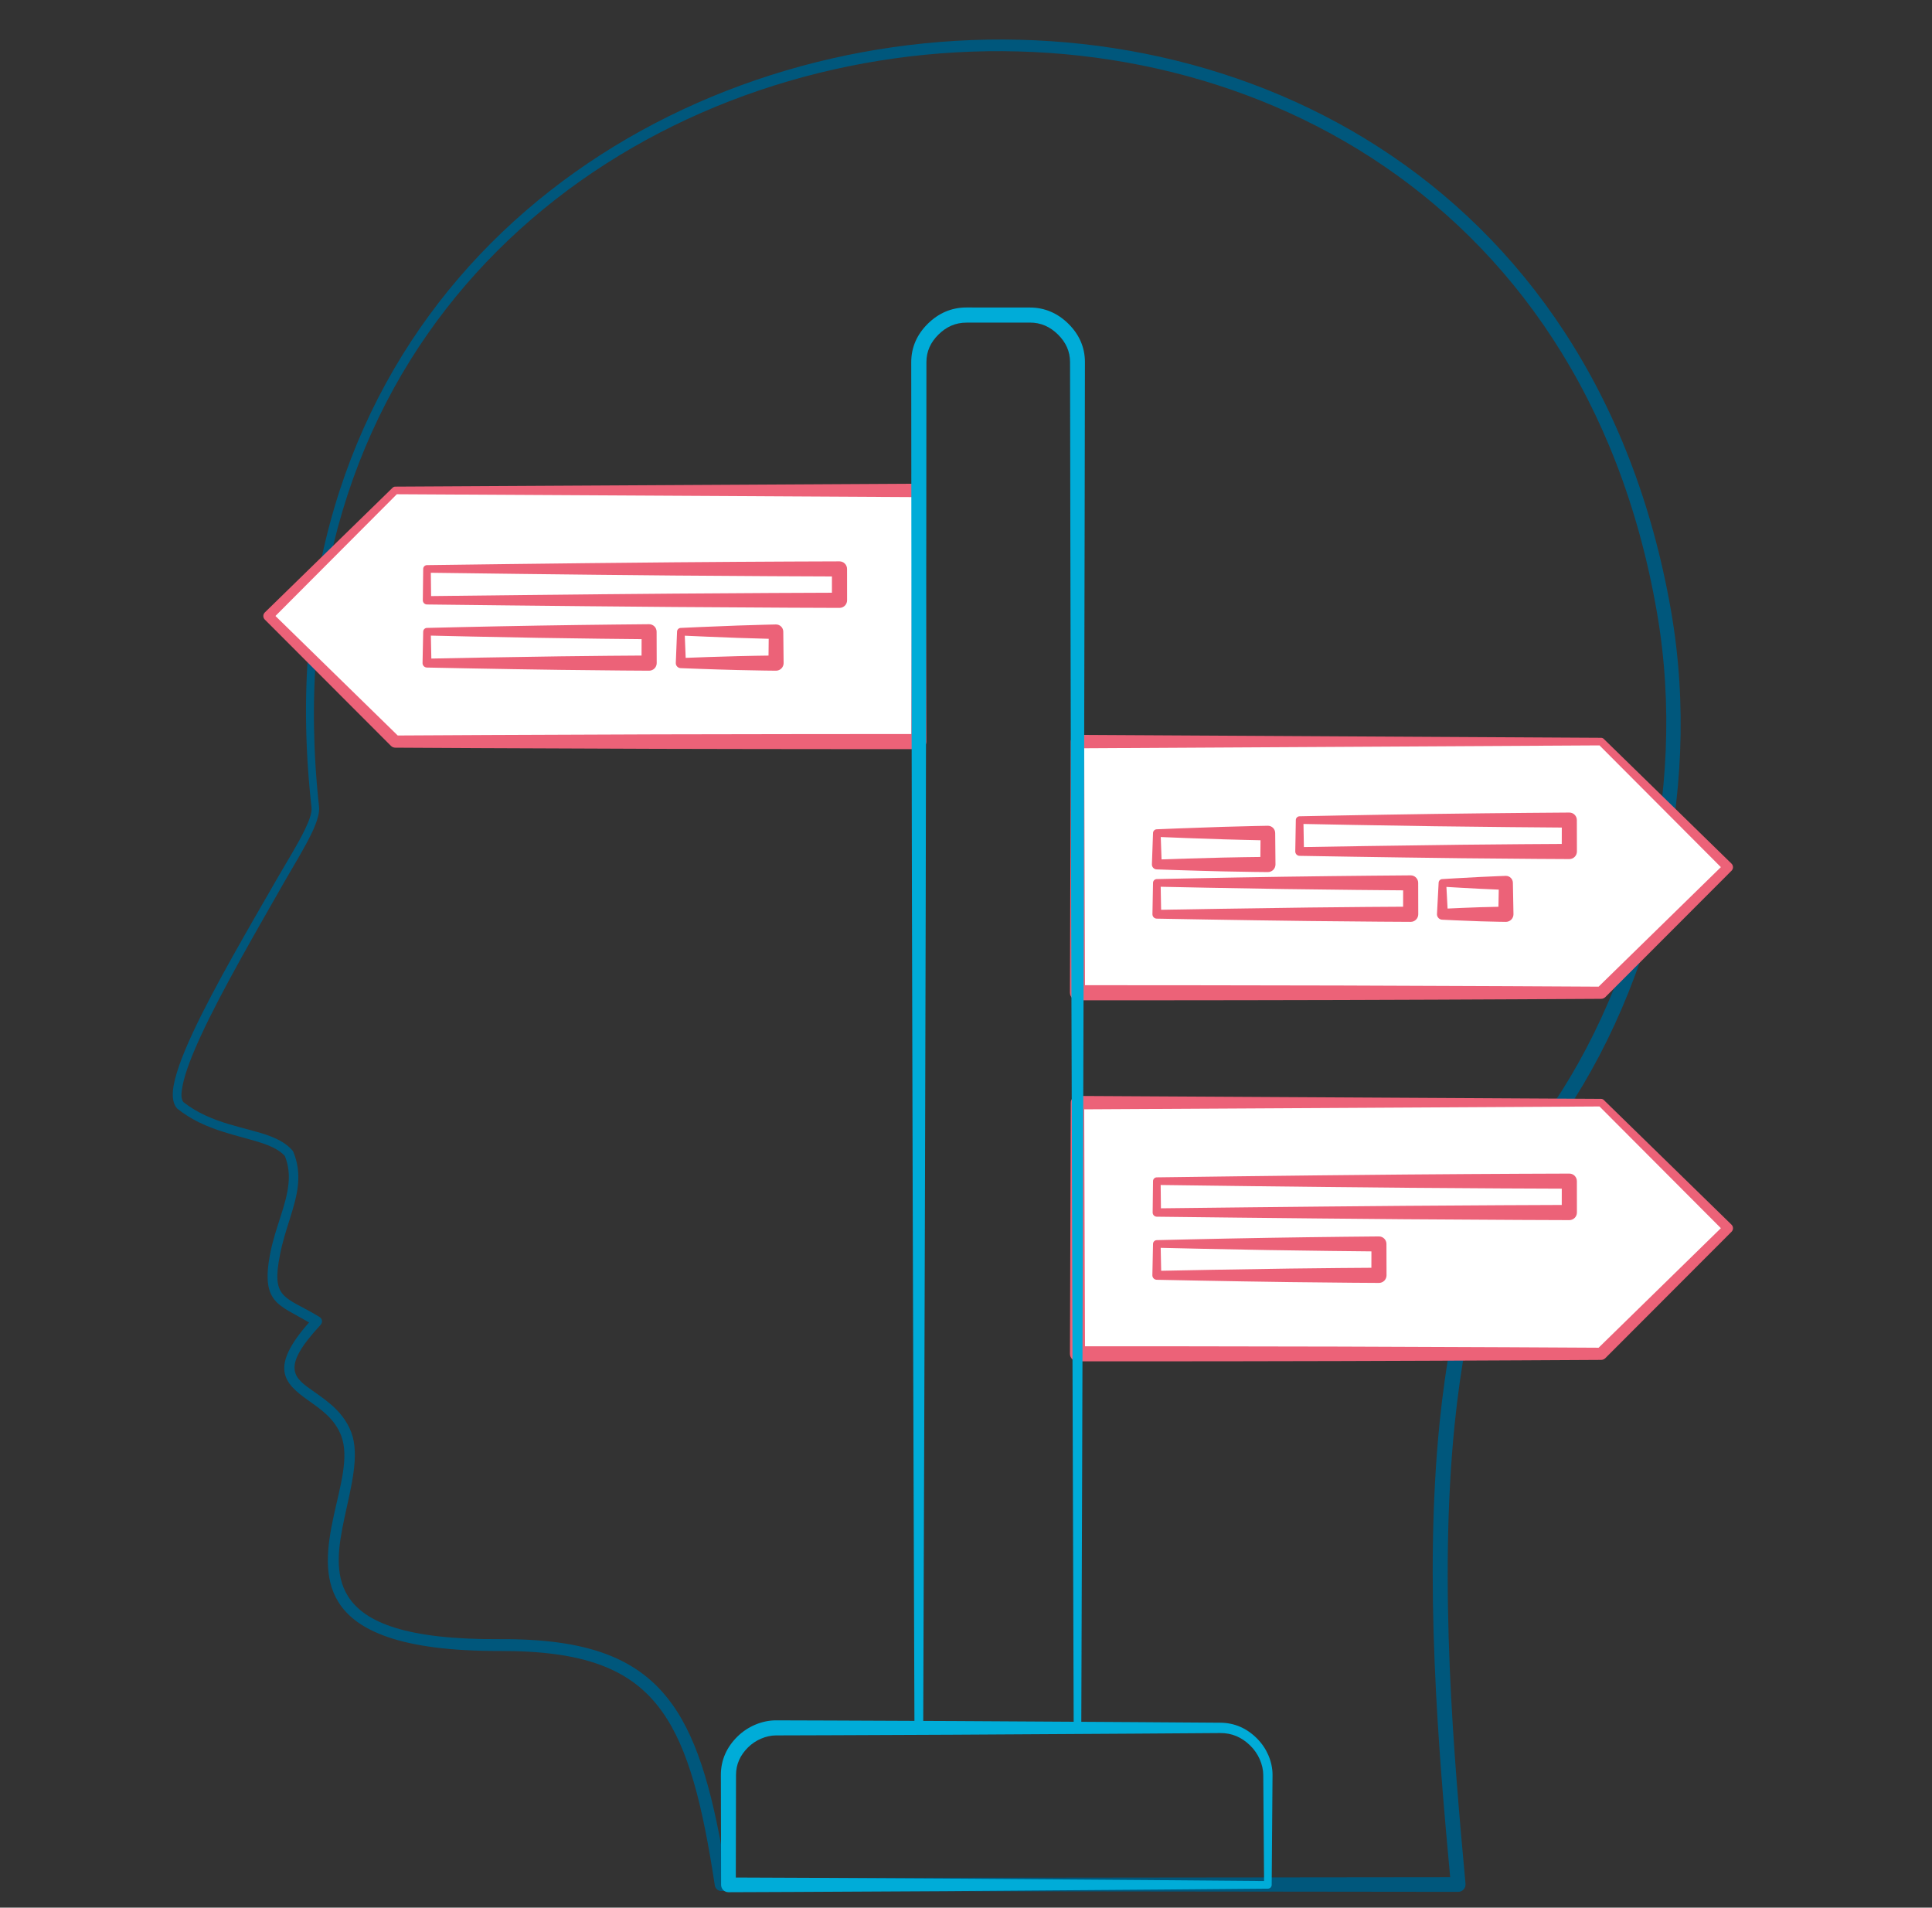
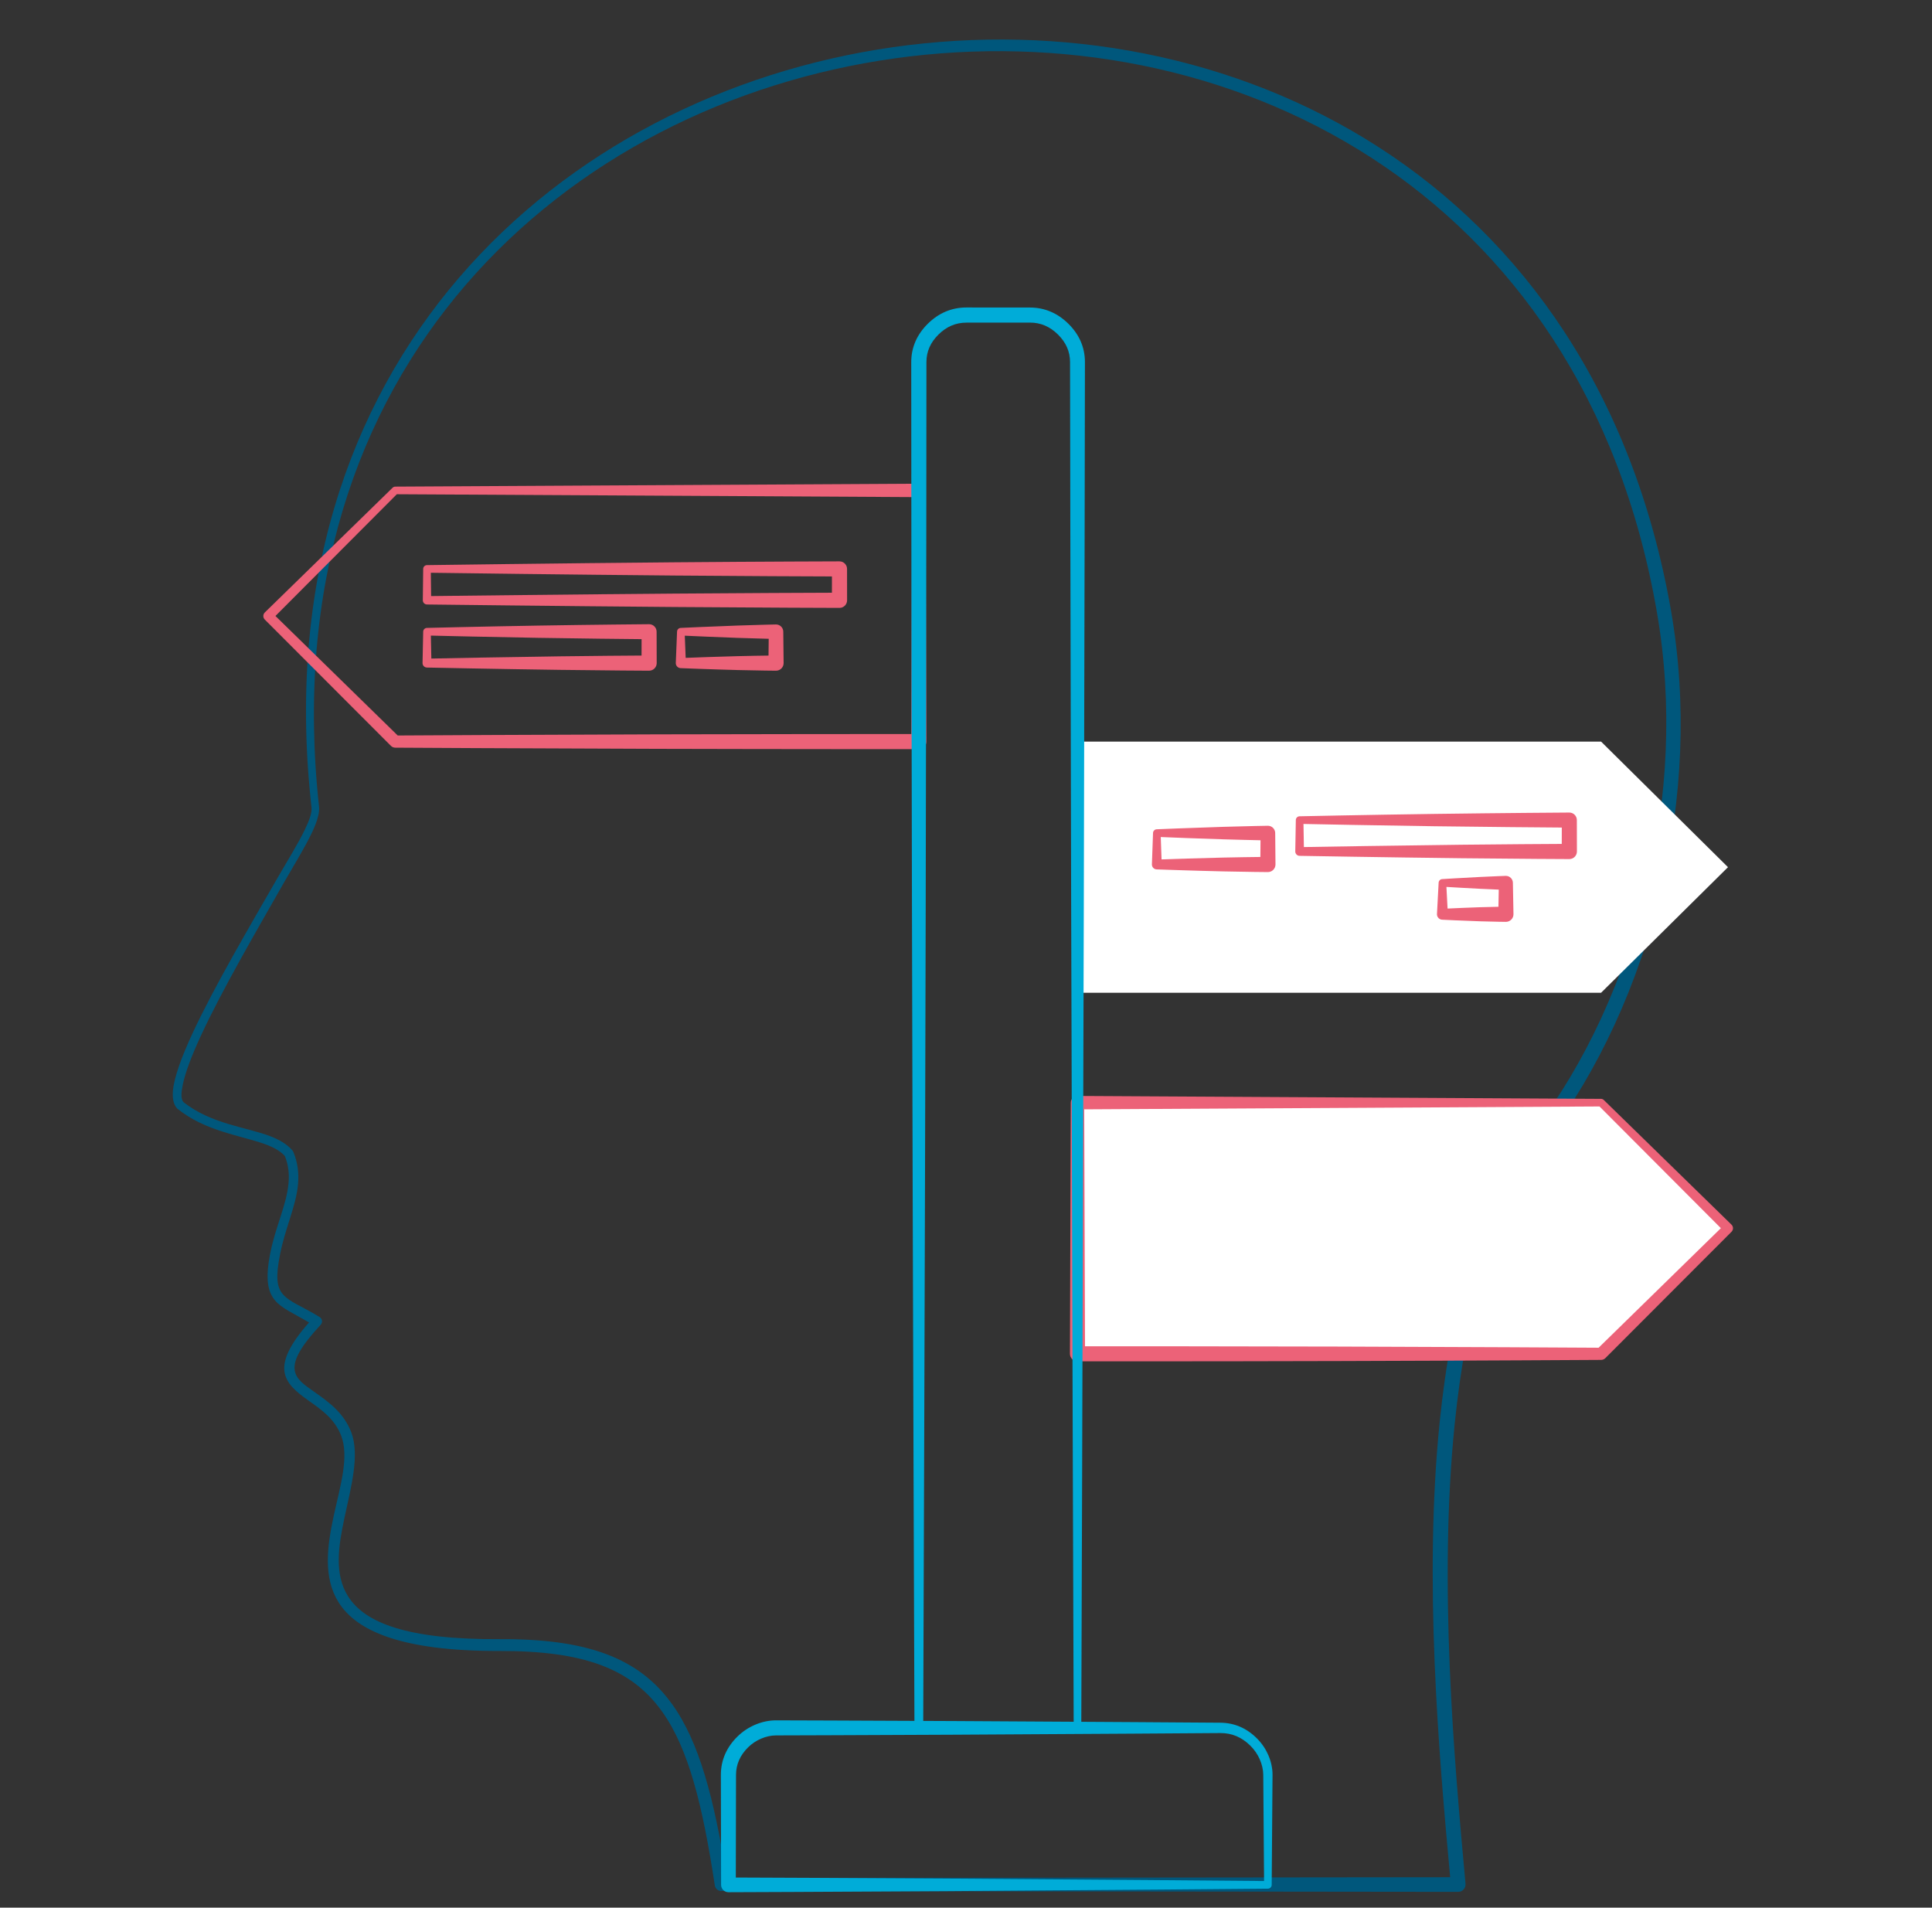
<svg xmlns="http://www.w3.org/2000/svg" xmlns:ns1="http://www.serif.com/" width="100%" height="100%" viewBox="0 0 795 785" xml:space="preserve" style="fill-rule:evenodd;clip-rule:evenodd;stroke-linejoin:round;stroke-miterlimit:2;">
  <rect x="0" y="0" width="795" height="785" fill="#333333" stroke="none" />
  <g transform="matrix(1,0,0,1,-1769.64,-4235.6)">
    <g id="Orientación" transform="matrix(2.476,0,0,4.876,1769.64,4235.6)">
      <rect x="0" y="0" width="320.847" height="160.921" style="fill:none;" />
      <g transform="matrix(-4.915,0,0,2.496,52.398,69.75)">
        <path d="M0.127,-0.64C1.825,-15.734 -8.31,-24.743 -19.529,-26.349C-30.842,-27.968 -43.257,-22.062 -45.84,-7.306C-46.398,-4.109 -46.212,-0.902 -45.528,2.032C-44.754,5.349 -43.344,8.319 -41.657,10.54C-39.805,12.975 -38.908,16.456 -38.527,20.201C-37.977,25.597 -38.507,31.54 -38.893,35.75C-38.899,35.82 -38.876,35.888 -38.829,35.94C-38.782,35.991 -38.716,36.021 -38.646,36.021L-13.727,35.992C-13.619,35.992 -13.527,35.913 -13.51,35.806C-13.097,33.101 -12.631,31.189 -11.721,29.918C-10.675,28.454 -9.035,27.87 -6.229,27.877C-2.878,27.884 -1.385,27.186 -0.786,26.229C-0.265,25.397 -0.398,24.346 -0.623,23.31C-0.84,22.308 -1.15,21.323 -0.878,20.605C-0.655,20.016 -0.175,19.698 0.23,19.41C0.65,19.111 0.992,18.831 1.043,18.421C1.09,18.048 0.893,17.538 0.21,16.77C0.737,16.459 1.131,16.298 1.36,16.025C1.611,15.726 1.695,15.296 1.519,14.41C1.345,13.535 0.973,12.801 0.905,12.069C0.876,11.764 0.903,11.459 1.028,11.143C1.262,10.883 1.637,10.748 2.073,10.621C2.642,10.454 3.311,10.31 3.944,9.997C4.189,9.875 4.43,9.729 4.657,9.547C4.663,9.542 4.669,9.536 4.674,9.531C4.787,9.407 4.838,9.204 4.813,8.931C4.771,8.471 4.517,7.778 4.139,6.967C3.413,5.409 2.231,3.399 1.285,1.753C0.973,1.209 0.582,0.59 0.34,0.08C0.201,-0.213 0.109,-0.465 0.127,-0.64ZM-0.127,-0.668C-0.151,-0.461 -0.058,-0.157 0.105,0.19C0.347,0.707 0.739,1.334 1.053,1.885C1.988,3.528 3.158,5.535 3.875,7.089C4.172,7.734 4.391,8.298 4.479,8.724C4.536,9 4.552,9.207 4.459,9.319C3.506,10.07 2.317,10.163 1.51,10.477C1.205,10.596 0.951,10.745 0.77,10.956C0.759,10.969 0.751,10.983 0.744,10.998C0.588,11.373 0.552,11.735 0.584,12.098C0.651,12.84 1.021,13.587 1.193,14.474L1.193,14.474C1.337,15.204 1.31,15.562 1.102,15.808C0.864,16.09 0.429,16.229 -0.147,16.586C-0.191,16.613 -0.22,16.658 -0.227,16.708C-0.233,16.759 -0.217,16.81 -0.182,16.848C0.501,17.585 0.741,18.035 0.697,18.377C0.655,18.697 0.356,18.889 0.026,19.121C-0.432,19.445 -0.96,19.815 -1.214,20.477C-1.509,21.247 -1.214,22.31 -0.984,23.388C-0.784,24.325 -0.634,25.277 -1.107,26.027C-1.671,26.921 -3.092,27.495 -6.227,27.477C-9.213,27.46 -10.945,28.118 -12.063,29.672C-12.985,30.952 -13.486,32.861 -13.915,35.553L-38.374,35.526C-37.985,31.307 -37.479,25.465 -38.018,20.149C-38.408,16.303 -39.349,12.732 -41.251,10.232C-42.903,8.063 -44.282,5.16 -45.044,1.919C-45.719,-0.953 -45.909,-4.092 -45.368,-7.224C-42.871,-21.715 -30.691,-27.525 -19.583,-25.97C-8.513,-24.421 1.495,-15.56 -0.127,-0.668Z" style="fill:rgb(0,87,124);" />
      </g>
      <g id="Capa-1" ns1:id="Capa 1">            </g>
      <g transform="matrix(0.824,0,0,0.414,-8.142,-11.769)">
-         <path d="M89.602,128.4L64,154.002L89.602,179.599L195.199,179.599L195.199,128.4L89.602,128.4Z" style="fill:white;fill-rule:nonzero;" />
        <path d="M89.602,127.626L195.199,127.032C195.946,127.032 196.551,127.644 196.551,128.4L196.718,179.599C196.718,180.448 196.038,181.136 195.199,181.136C195.199,181.136 168.8,181.15 142.401,181.075C116.001,181.001 89.602,180.839 89.602,180.839C89.28,180.839 88.97,180.71 88.741,180.481L63.291,154.728C63.099,154.536 62.991,154.275 62.991,154.002C62.991,153.729 63.099,153.468 63.291,153.276L89.064,127.85C89.207,127.706 89.401,127.626 89.602,127.626ZM89.918,129.176L65.435,153.993C65.435,153.993 90.098,178.356 90.098,178.356C93.837,178.334 118.119,178.191 142.401,178.123C165.06,178.059 187.719,178.06 193.685,178.061L193.842,129.76L89.918,129.176Z" style="fill:rgb(236,98,120);" />
      </g>
      <g transform="matrix(0.824,0,0,0.414,-8.142,-11.769)">
        <path d="M332.801,179.599L358.398,205.201L332.801,230.798L227.199,230.798L227.199,179.599L332.801,179.599Z" style="fill:white;fill-rule:nonzero;" />
-         <path d="M333.339,179.049L359.107,204.475C359.299,204.667 359.407,204.928 359.407,205.201C359.407,205.474 359.299,205.735 359.107,205.927L333.662,231.68C333.433,231.909 333.124,232.038 332.801,232.038C332.801,232.038 306.401,232.2 280,232.274C253.6,232.349 227.199,232.335 227.199,232.335C226.36,232.335 225.68,231.647 225.68,230.798L225.847,179.599C225.847,178.843 226.452,178.231 227.199,178.231L332.801,178.825C333.002,178.825 333.196,178.905 333.339,179.049ZM332.485,180.375L228.556,180.959L228.713,229.26C234.679,229.259 257.34,229.258 280,229.322C304.283,229.39 328.566,229.533 332.305,229.555C332.305,229.555 356.963,205.192 356.963,205.192L332.485,180.375Z" style="fill:rgb(236,98,120);" />
      </g>
      <g transform="matrix(0.824,0,0,0.414,-8.142,-11.769)">
        <path d="M332.801,253.201L358.398,278.798L332.801,304.4L227.199,304.4L227.199,253.201L332.801,253.201Z" style="fill:white;fill-rule:nonzero;" />
        <path d="M333.339,252.651L359.107,278.072C359.299,278.264 359.407,278.525 359.407,278.798C359.407,279.071 359.299,279.332 359.107,279.524L333.662,305.282C333.433,305.511 333.124,305.64 332.801,305.64C332.801,305.64 306.401,305.802 280,305.876C253.6,305.951 227.199,305.937 227.199,305.937C226.36,305.937 225.68,305.249 225.68,304.4L225.847,253.201C225.847,252.445 226.452,251.833 227.199,251.833L332.801,252.427C333.002,252.427 333.196,252.507 333.339,252.651ZM332.485,253.977L228.556,254.561L228.713,302.862C234.679,302.861 257.34,302.86 280,302.924C304.283,302.992 328.565,303.135 332.305,303.157C332.305,303.157 356.963,278.789 356.963,278.789L332.485,253.977Z" style="fill:rgb(236,98,120);" />
      </g>
      <g transform="matrix(0.824,0,0,0.414,-8.142,-11.769)">
        <path d="M96,143.626C96,143.626 122.752,143.251 145.919,143.051C163.605,142.899 179.199,142.86 179.199,142.86C180.039,142.86 180.721,143.55 180.721,144.4L180.729,150.798C180.729,151.653 180.044,152.346 179.199,152.346C179.199,152.346 163.605,152.302 145.919,152.163C122.752,151.98 96,151.649 96,151.649C95.536,151.649 95.159,151.268 95.159,150.798L95.235,144.4C95.235,143.973 95.577,143.626 96,143.626ZM96.774,145.185C96.774,145.185 96.831,149.937 96.831,149.937C101.515,149.88 125.157,149.597 145.919,149.433C160.319,149.32 173.333,149.27 177.671,149.255L177.675,145.935C173.341,145.921 160.324,145.873 145.919,145.749C125.072,145.569 101.322,145.247 96.774,145.185Z" style="fill:rgb(236,98,120);" />
      </g>
      <g transform="matrix(0.824,0,0,0.414,-8.142,-11.769)">
        <path d="M96,156.427C96,156.427 107.197,156.143 118.4,155.954C129.601,155.765 140.801,155.671 140.801,155.671C141.636,155.671 142.313,156.356 142.313,157.201L142.331,163.599C142.331,164.454 141.646,165.147 140.801,165.147C140.801,165.147 132.404,165.108 122.881,164.979C110.404,164.811 96,164.506 96,164.506C95.505,164.506 95.103,164.1 95.103,163.599L95.235,157.201C95.235,156.774 95.577,156.427 96,156.427ZM96.781,157.994L96.878,162.673C100.183,162.605 112.233,162.362 122.881,162.219C129.969,162.123 136.433,162.077 139.275,162.06L139.284,158.717C135.857,158.685 127.129,158.595 118.4,158.448C108.952,158.288 99.508,158.061 96.781,157.994Z" style="fill:rgb(236,98,120);" />
      </g>
      <g transform="matrix(0.824,0,0,0.414,-8.142,-11.769)">
        <path d="M147.199,156.427C147.199,156.427 153.367,156.131 158.718,155.942C162.8,155.797 166.398,155.723 166.398,155.723C167.205,155.723 167.859,156.385 167.859,157.201L167.928,163.599C167.928,164.454 167.243,165.147 166.398,165.147C166.398,165.147 162.799,165.119 158.718,165.016C153.369,164.881 147.199,164.629 147.199,164.629C146.637,164.629 146.181,164.168 146.181,163.599L146.434,157.201C146.434,156.774 146.776,156.427 147.199,156.427ZM147.996,158.013C147.996,158.013 148.175,162.531 148.175,162.531C150.123,162.455 154.657,162.285 158.718,162.182C161.175,162.12 163.457,162.085 164.884,162.067C164.884,162.067 164.921,158.645 164.921,158.645C163.497,158.61 161.197,158.548 158.718,158.46C154.526,158.312 149.832,158.098 147.996,158.013Z" style="fill:rgb(236,98,120);" />
      </g>
      <g transform="matrix(0.824,0,0,0.414,-8.142,-11.769)">
-         <path d="M243.199,268.427C243.199,268.427 269.951,268.052 293.118,267.852C310.804,267.7 326.398,267.661 326.398,267.661C327.238,267.661 327.92,268.351 327.92,269.201L327.928,275.599C327.928,276.454 327.243,277.147 326.398,277.147C326.398,277.147 310.804,277.103 293.118,276.964C269.951,276.781 243.199,276.45 243.199,276.45C242.735,276.45 242.358,276.069 242.358,275.599L242.434,269.201C242.434,268.774 242.776,268.427 243.199,268.427ZM243.973,269.986C243.973,269.986 244.03,274.738 244.03,274.738C248.714,274.681 272.356,274.398 293.118,274.234C307.518,274.121 320.532,274.071 324.87,274.056L324.874,270.736C320.54,270.722 307.523,270.674 293.118,270.55C272.271,270.37 248.521,270.048 243.973,269.986Z" style="fill:rgb(236,98,120);" />
-       </g>
+         </g>
      <g transform="matrix(0.824,0,0,0.414,-8.142,-11.769)">
-         <path d="M243.199,281.228C243.199,281.228 254.396,280.944 265.6,280.755C276.8,280.566 288,280.472 288,280.472C288.835,280.472 289.512,281.157 289.512,282.002L289.53,288.4C289.53,289.255 288.845,289.948 288,289.948C288,289.948 279.603,289.909 270.08,289.78C257.603,289.612 243.199,289.307 243.199,289.307C242.704,289.307 242.302,288.901 242.302,288.4L242.434,282.002C242.434,281.575 242.776,281.228 243.199,281.228ZM243.98,282.795L244.077,287.474C247.382,287.406 259.432,287.163 270.08,287.02C277.168,286.924 283.632,286.878 286.474,286.861L286.483,283.518C283.056,283.486 274.328,283.396 265.6,283.249C256.151,283.089 246.707,282.862 243.98,282.795Z" style="fill:rgb(236,98,120);" />
-       </g>
+         </g>
      <g transform="matrix(0.824,0,0,0.414,-8.142,-11.769)">
-         <path d="M243.199,207.626C243.199,207.626 255.996,207.336 268.799,207.146C281.598,206.957 294.398,206.867 294.398,206.867C295.235,206.867 295.913,207.554 295.913,208.4L295.928,214.798C295.928,215.653 295.243,216.346 294.398,216.346C294.398,216.346 284.802,216.305 273.918,216.174C259.661,216.003 243.199,215.691 243.199,215.691C242.711,215.691 242.316,215.291 242.316,214.798L242.434,208.4C242.434,207.973 242.776,207.626 243.199,207.626ZM243.979,209.191L244.065,213.888C247.636,213.822 261.599,213.57 273.918,213.422C282.205,213.322 289.745,213.275 292.872,213.258L292.88,209.921C289.123,209.892 278.961,209.804 268.799,209.654C257.866,209.492 246.939,209.257 243.979,209.191Z" style="fill:rgb(236,98,120);" />
-       </g>
+         </g>
      <g transform="matrix(0.824,0,0,0.414,-8.142,-11.769)">
        <path d="M300.801,207.626C300.801,207.626 304.91,207.368 308.482,207.19C311.204,207.055 313.602,206.971 313.602,206.971C314.382,206.971 315.014,207.611 315.014,208.4L315.132,214.798C315.132,215.653 314.447,216.346 313.602,216.346C313.602,216.346 311.203,216.323 308.482,216.236C304.913,216.122 300.801,215.909 300.801,215.909C300.194,215.909 299.702,215.412 299.702,214.798L300.036,208.4C300.036,207.973 300.378,207.626 300.801,207.626ZM301.609,209.224L301.839,213.635C303.287,213.565 306.014,213.439 308.482,213.36C309.86,213.316 311.157,213.288 312.1,213.272L312.165,209.774C311.217,209.736 309.893,209.68 308.482,209.61C305.875,209.48 302.982,209.307 301.609,209.224Z" style="fill:rgb(236,98,120);" />
      </g>
      <g transform="matrix(0.824,0,0,0.414,-8.142,-10.672)">
        <path d="M243.199,194.825C243.199,194.825 250.397,194.517 256.64,194.326C261.403,194.179 265.601,194.108 265.601,194.108C266.415,194.108 267.075,194.776 267.075,195.599L267.131,202.001C267.131,202.856 266.446,203.549 265.601,203.549C265.601,203.549 261.402,203.519 256.64,203.41C250.399,203.267 243.199,203.003 243.199,203.003C242.652,203.003 242.208,202.555 242.208,202.001L242.434,195.599C242.434,195.172 242.776,194.825 243.199,194.825ZM243.993,196.406L244.153,200.964C246.313,200.889 251.769,200.703 256.64,200.592C259.655,200.523 262.444,200.486 264.084,200.468C264.084,200.468 264.114,197.062 264.114,197.062C262.478,197.028 259.673,196.966 256.64,196.872C251.642,196.719 246.031,196.491 243.993,196.406Z" style="fill:rgb(236,98,120);" />
      </g>
      <g transform="matrix(0.824,0,0,0.414,-8.142,-11.769)">
        <path d="M272,194.825C272,194.825 285.597,194.532 299.199,194.342C312.799,194.153 326.398,194.065 326.398,194.065C327.235,194.065 327.914,194.752 327.914,195.599L327.928,202.001C327.928,202.856 327.243,203.549 326.398,203.549C326.398,203.549 316.202,203.508 304.639,203.376C289.49,203.202 272,202.888 272,202.888C271.516,202.888 271.123,202.491 271.123,202.001L271.235,195.599C271.235,195.172 271.577,194.825 272,194.825ZM272.779,196.389L272.861,201.098C276.557,201.034 291.481,200.777 304.639,200.626C313.528,200.525 321.609,200.477 324.871,200.46C324.871,200.46 324.879,197.122 324.879,197.122C320.965,197.094 310.082,197.007 299.199,196.856C287.522,196.692 275.85,196.454 272.779,196.389Z" style="fill:rgb(236,98,120);" />
      </g>
      <g transform="matrix(0.824,0,0,0.414,-8.142,-10.672)">
        <path d="M227.199,378.776L195.199,378.894C194.712,378.894 194.317,378.495 194.317,378.002C194.317,378.002 193.98,288.477 193.813,210.96C193.685,151.78 193.668,99.599 193.668,99.599C193.668,98.074 193.963,96.644 194.546,95.312C195.1,94.046 195.916,92.866 197.003,91.78C198.094,90.69 199.277,89.874 200.546,89.322C201.868,88.748 203.285,88.457 204.801,88.458L217.602,88.467C219.114,88.469 220.529,88.76 221.849,89.337C223.114,89.89 224.293,90.705 225.381,91.794C226.464,92.88 227.277,94.058 227.829,95.323C228.408,96.652 228.702,98.078 228.7,99.599C228.7,99.599 228.623,151.78 228.473,210.96C228.276,288.477 227.964,378.002 227.964,378.002C227.964,378.429 227.622,378.776 227.199,378.776ZM226.431,377.225C226.4,368.308 226.112,284.265 225.925,210.96C225.775,151.78 225.698,99.599 225.698,99.599C225.697,98.516 225.491,97.5 225.076,96.555C224.668,95.625 224.059,94.764 223.26,93.966C222.455,93.163 221.588,92.555 220.652,92.149C219.704,91.737 218.687,91.535 217.602,91.537L204.801,91.546C203.716,91.546 202.7,91.749 201.753,92.162C200.82,92.569 199.955,93.178 199.153,93.98C198.357,94.777 197.751,95.637 197.345,96.565C196.933,97.508 196.73,98.52 196.73,99.599C196.73,99.599 196.713,151.78 196.585,210.96C196.428,283.967 196.12,367.625 196.084,377.113L226.431,377.225Z" style="fill:rgb(0,172,216);" />
      </g>
      <g transform="matrix(0.824,0,0,0.414,-8.142,-10.672)">
        <path d="M265.602,410.776C265.602,410.776 230.616,411.091 200.321,411.285C177.193,411.433 156.801,411.502 156.801,411.502C155.982,411.502 155.319,410.83 155.319,410.002L155.274,387.599C155.272,386.074 155.564,384.644 156.147,383.312C156.701,382.046 157.518,380.866 158.606,379.78C159.666,378.723 160.892,377.918 162.167,377.368C163.573,376.761 165.037,376.464 166.398,376.467C166.398,376.467 183.192,376.511 202.239,376.609C227.188,376.737 256,376.948 256,376.948C257.443,376.959 258.794,377.241 260.051,377.799C261.258,378.335 262.382,379.122 263.413,380.169C264.412,381.18 265.173,382.349 265.691,383.564C266.265,384.907 266.546,386.303 266.537,387.599L266.367,410.002C266.367,410.429 266.024,410.776 265.602,410.776ZM264.831,409.221L264.667,387.599C264.66,386.551 264.411,385.427 263.932,384.348C263.493,383.358 262.856,382.409 262.025,381.591L262.024,381.59C261.168,380.745 260.243,380.109 259.249,379.685C258.237,379.254 257.154,379.047 256,379.056C256,379.056 227.188,379.267 202.239,379.395C183.192,379.493 166.398,379.537 166.398,379.537C165.422,379.539 164.374,379.765 163.367,380.204C162.432,380.61 161.531,381.201 160.754,381.979C159.958,382.777 159.354,383.638 158.948,384.566C158.536,385.508 158.33,386.52 158.328,387.599C158.328,387.599 158.286,408.508 158.286,408.508C163.377,408.526 180.883,408.595 200.321,408.719C227.976,408.896 259.539,409.174 264.831,409.221Z" style="fill:rgb(0,172,216);" />
      </g>
    </g>
  </g>
</svg>